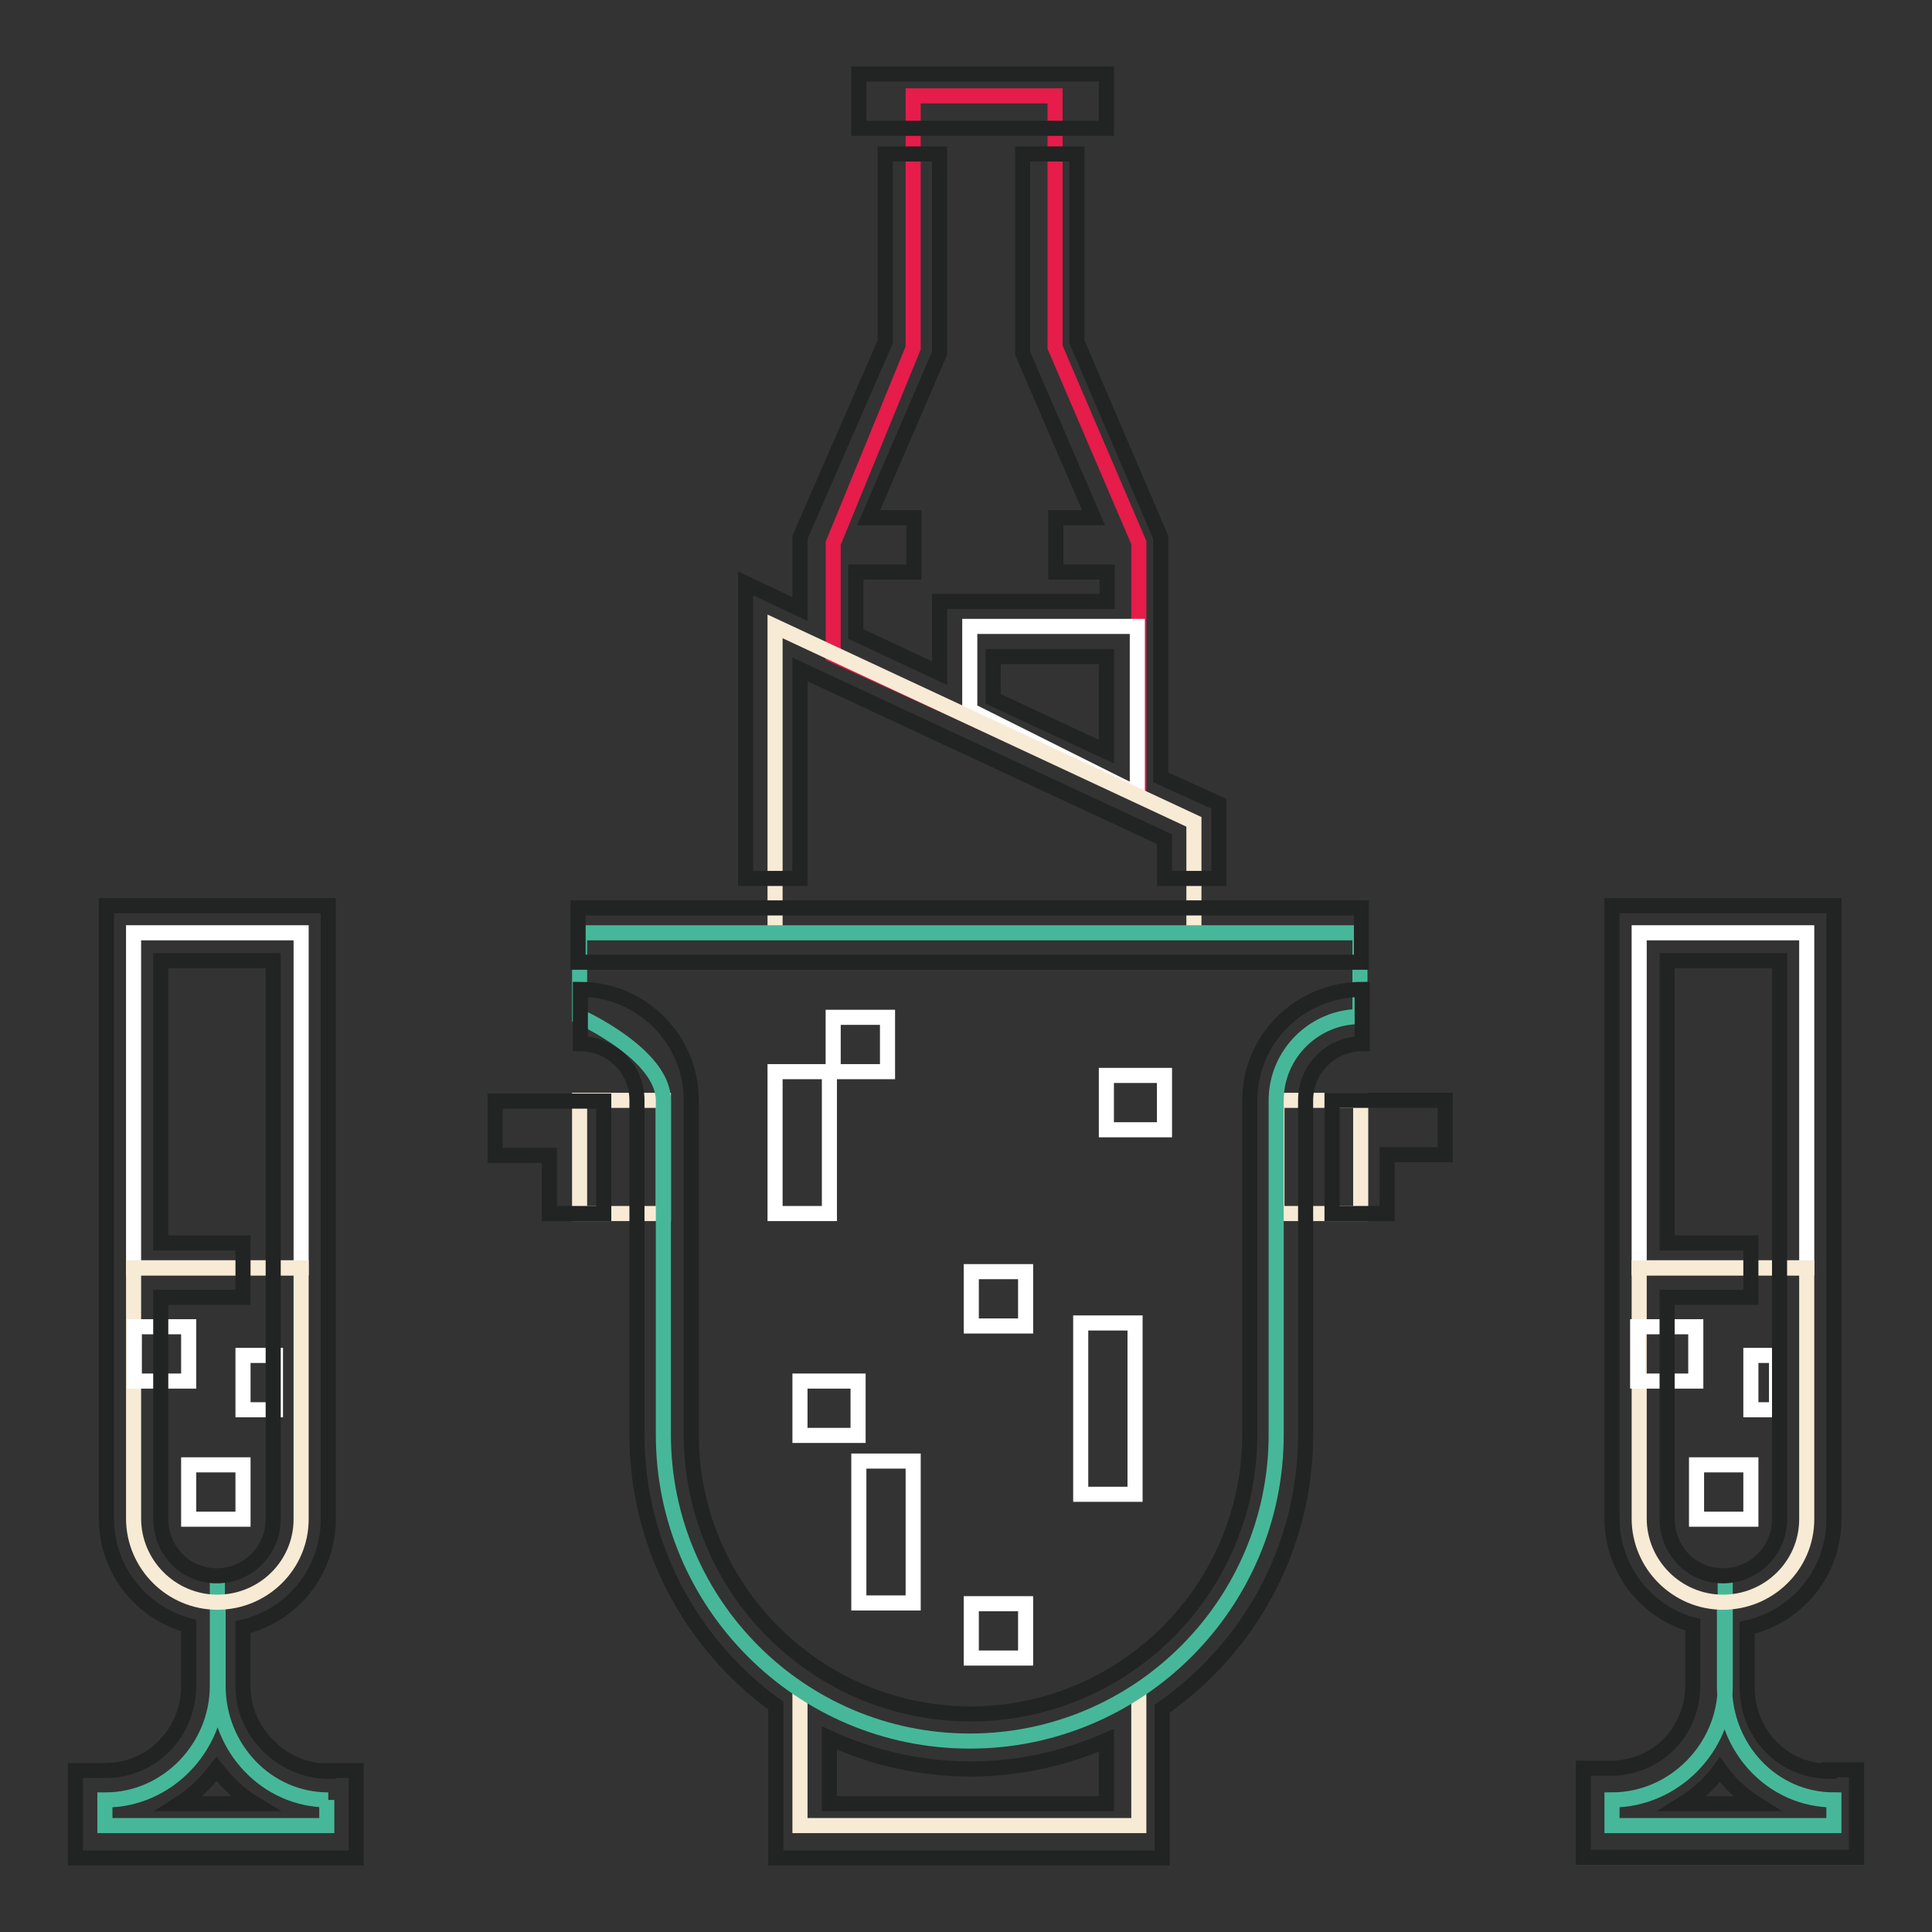
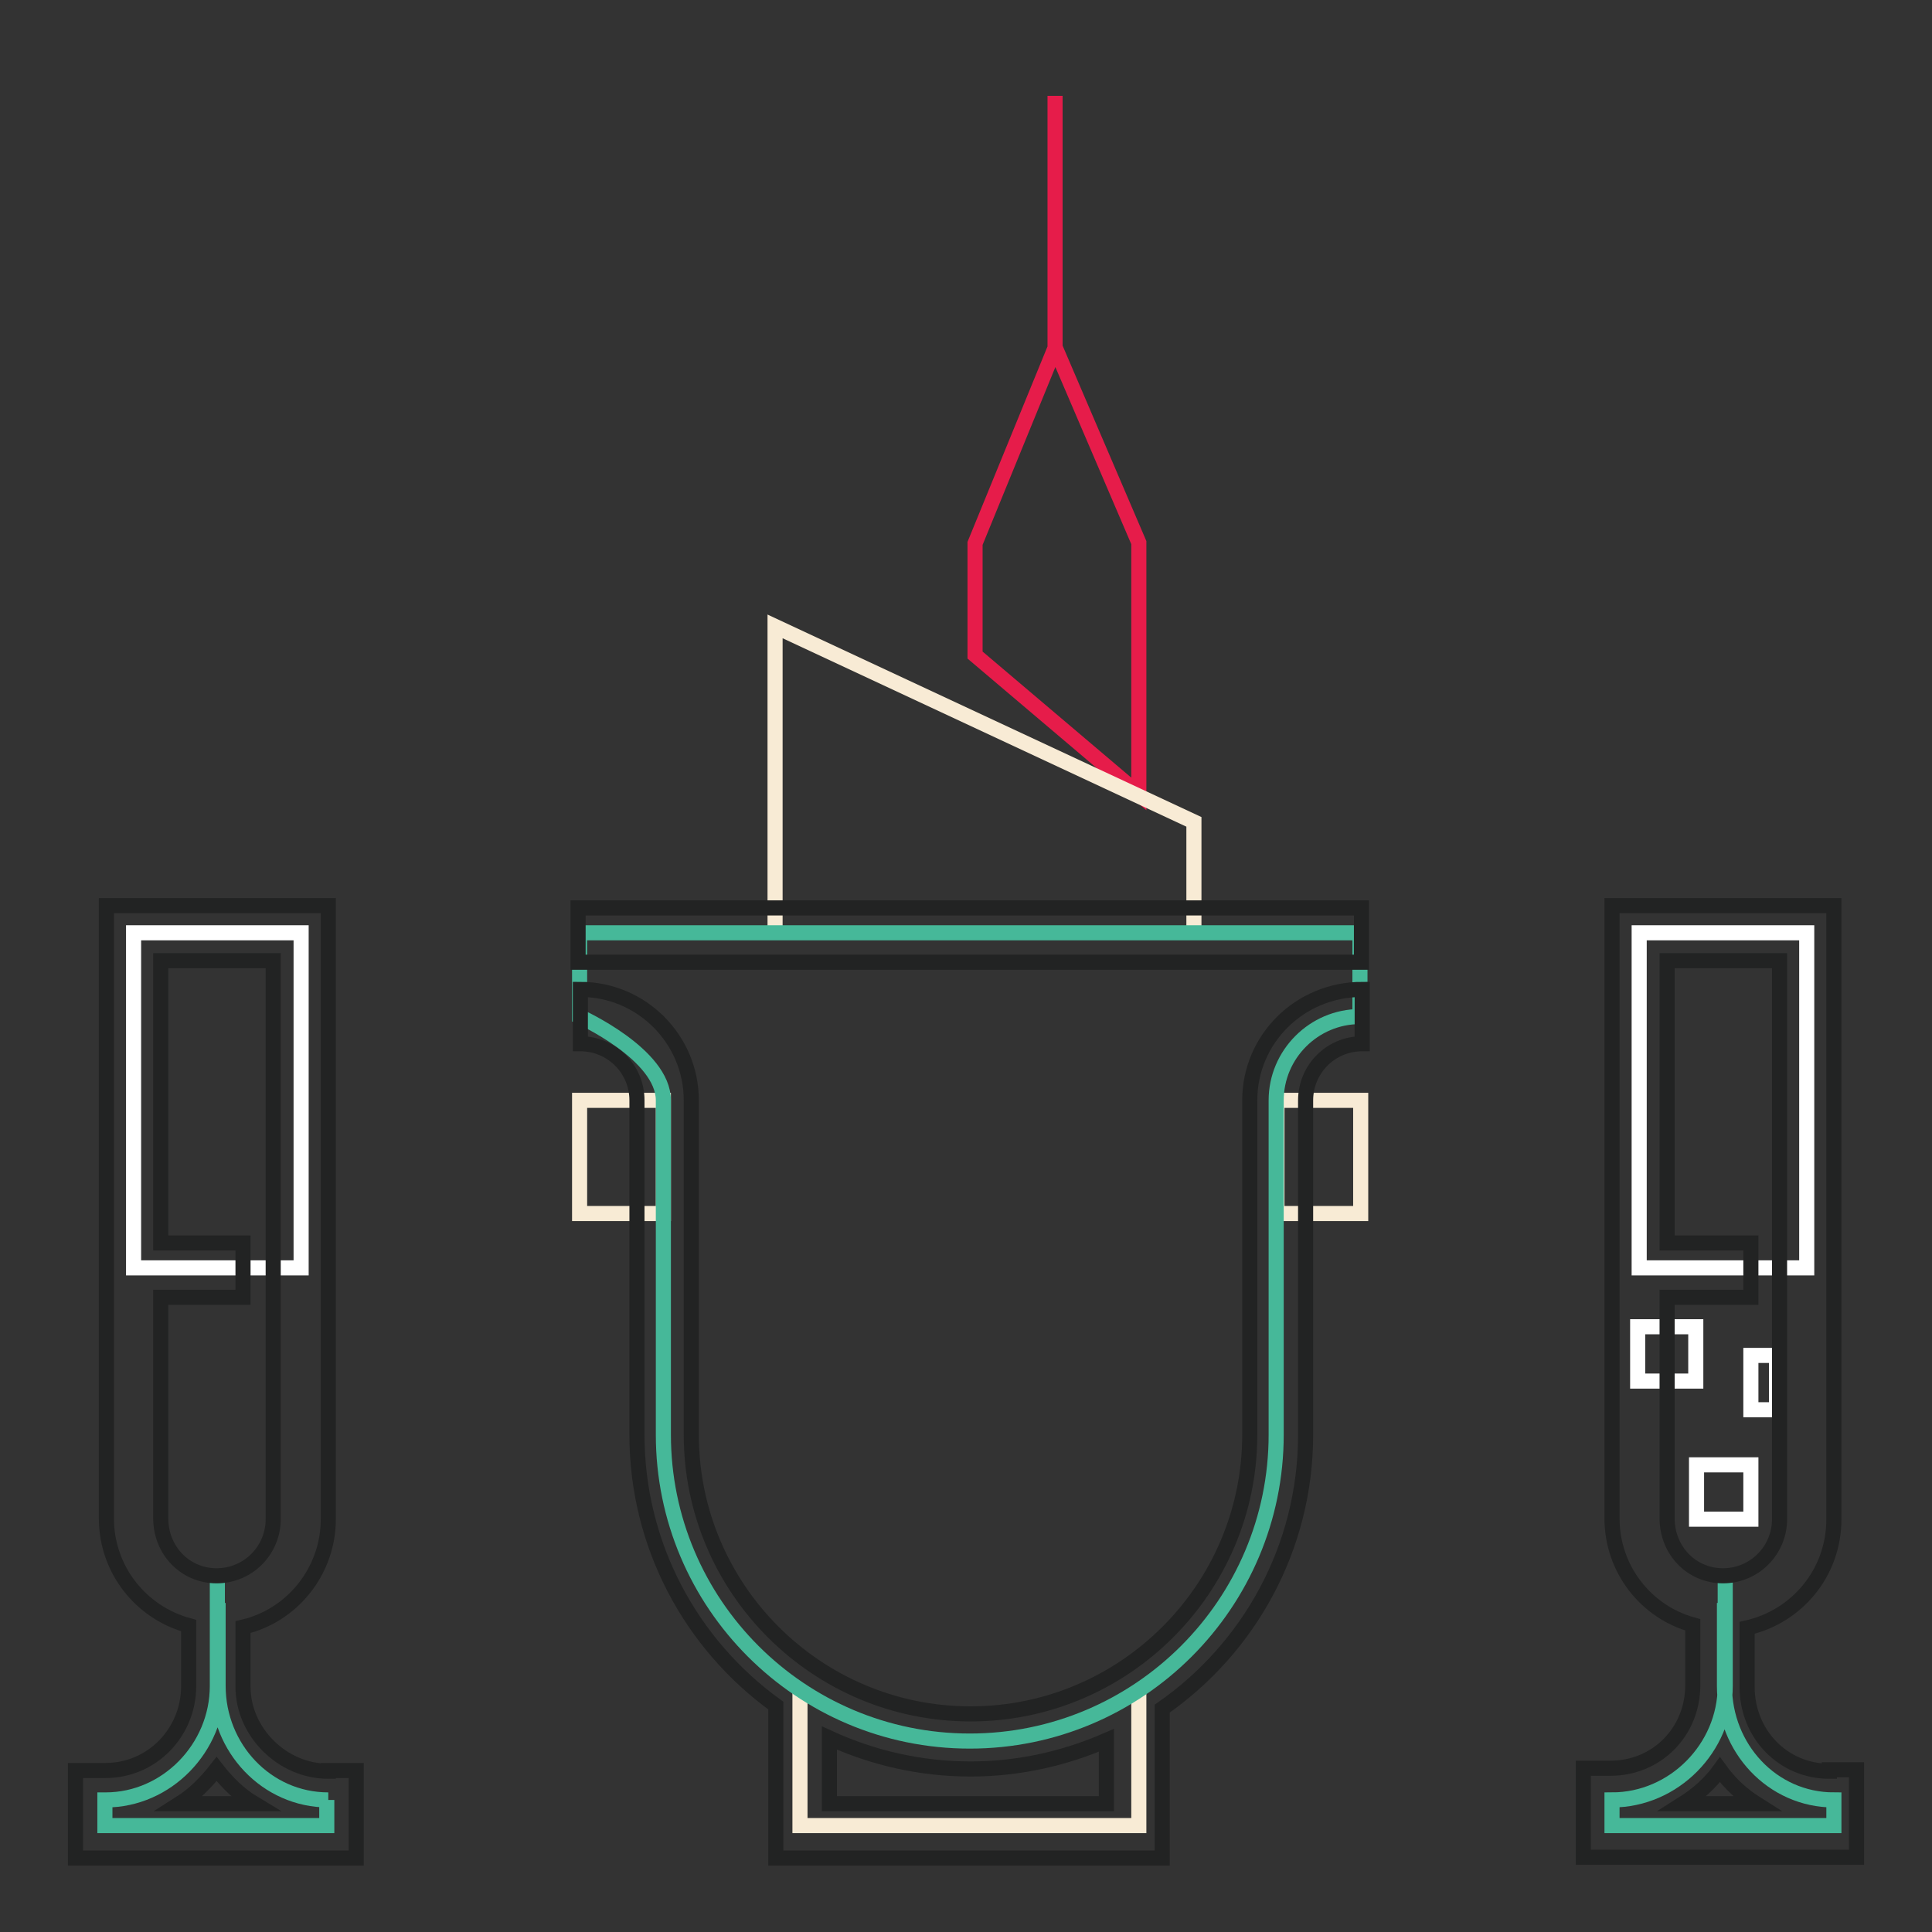
<svg xmlns="http://www.w3.org/2000/svg" version="1.1" x="0px" y="0px" viewBox="0 0 256 256" enable-background="new 0 0 256 256" xml:space="preserve">
  <rect x="0" y="0" width="256" height="256" fill="#333333" stroke="none" />
  <g>
    <path stroke-width="2" fill-opacity="0" stroke="#ffffff" d="M17.7,123.6h22.2V168H17.7V123.6z" />
    <path stroke-width="2" fill-opacity="0" stroke="#46b899" d="M28.8,208.6v14.8c0,8.2-6.7,15.1-14.8,15.1h-0.1v3.4h29.4v-3.4h0.2c-8.2,0-14.6-6.9-14.6-15.1v-11" />
-     <path stroke-width="2" fill-opacity="0" stroke="#f8ebd5" d="M28.8,212.3c-6.1,0-11.1-5-11.1-11.1V168h22.2v33.3C39.9,207.4,34.9,212.3,28.8,212.3z" />
-     <path stroke-width="2" fill-opacity="0" stroke="#e61c4a" d="M150.9,105.2V71.9l-11.1-25.9V12.7H121v33.4l-10.6,25.9v14.8L150.9,105.2z" />
-     <path stroke-width="2" fill-opacity="0" stroke="#ffffff" d="M150.7,105.2l-22.2-11.1V83h22.2V105.2z" />
+     <path stroke-width="2" fill-opacity="0" stroke="#e61c4a" d="M150.9,105.2V71.9l-11.1-25.9V12.7v33.4l-10.6,25.9v14.8L150.9,105.2z" />
    <path stroke-width="2" fill-opacity="0" stroke="#f8ebd5" d="M102.7,123.7V83l55.5,25.9v14.8 M106,223.6v18.3h44.9v-18.3 M76.8,145.8h11.1v15H76.8V145.8z M169.2,145.8 h11.1v15h-11.1V145.8z" />
    <path stroke-width="2" fill-opacity="0" stroke="#46b899" d="M76.8,134.7c0,0,11.1,5,11.1,11.1v44.3c0,22.4,18.2,40.6,40.6,40.6c22.4,0,40.6-18.2,40.6-40.6v-44.3 c0-6.1,5-11.1,11.1-11.1v-11.1H76.8V134.7z" />
    <path stroke-width="2" fill-opacity="0" stroke="#222323" d="M76.6,120.3h103.8v7.2H76.6V120.3z M165.6,145.8v44.3c0,20.4-16.6,37-37,37s-37-16.6-37-37v-44.3 c0-8.1-6.6-14.7-14.7-14.7v7.2c4.1,0,7.5,3.3,7.5,7.5v44.3c0,14.7,7.2,27.8,18.4,35.9v20.2h51.2v-19.8c11.5-8,19-21.3,19-36.3 v-44.3c0-4.1,3.3-7.5,7.5-7.5v-7.2C172.2,131.1,165.6,137.7,165.6,145.8L165.6,145.8z M146.6,239h-36.7v-8.7 c5.7,2.6,12,4.1,18.7,4.1c6.4,0,12.5-1.4,18-3.8V239L146.6,239z" />
-     <path stroke-width="2" fill-opacity="0" stroke="#222323" d="M183.7,160.8h-7.2v-15h15v7.2h-7.7V160.8z M80,160.8h-7.2v-7.7h-7.2v-7.2H80V160.8z M113.8,9.8h32.8V17 h-32.8V9.8z M153.8,103V71.2l-11.1-25.9V20.4h-7.2v26.4l9.4,21.8h-5v7.2h6.8v3.9h-22.2v9.5l-11.1-5.2v-8.2h7.7v-7.2h-6l9.4-21.8 V20.4h-7.2v24.9L106,71.2v9.5l-7.2-3.4v39.1h7.2V88.7l48.3,22.5v5.2h7.2v-9.9L153.8,103z M146.6,99.6l-15-7V87h15V99.6z" />
-     <path stroke-width="2" fill-opacity="0" stroke="#ffffff" d="M102.7,142h7.2v18.8h-7.2V142z M110.4,134.8h7.2v7.2h-7.2V134.8z M143.2,175.3h7.2V198h-7.2V175.3z  M128.7,168.5h7.2v7.2h-7.2V168.5z M146.6,142.5h7.7v7.2h-7.7V142.5z M106,183h7.7v7.2H106V183z M113.8,193.6h7.2v18.8h-7.2V193.6z  M128.7,212.5h7.2v7.2h-7.2V212.5z M32.2,179.6h4.3v7.2h-4.3V179.6z M25,194.1h7.2v7.2H25V194.1z M17.7,175.8H25v7.2h-7.2V175.8z" />
    <path stroke-width="2" fill-opacity="0" stroke="#222323" d="M43.5,234.7c-6.1,0-11.3-5.2-11.3-11.2v-7.9c6.5-1.5,11.3-7.4,11.3-14.3V120H14.1v81.2 c0,6.8,4.6,12.5,10.9,14.2v8c0,6.2-4.9,11.2-11,11.2h-4v11.6h37.2v-11.6H43.5z M21.3,201.2v-29.3h10.9v-7.2H21.3v-37.4h14.9v74 c0,4.1-3.3,7.5-7.5,7.5S21.3,205.4,21.3,201.2z M23.8,239c1.9-1.2,3.5-2.8,4.9-4.6c1.4,1.8,3,3.4,5,4.6H23.8z" />
    <path stroke-width="2" fill-opacity="0" stroke="#ffffff" d="M217.2,123.6h22.2V168h-22.2V123.6z" />
    <path stroke-width="2" fill-opacity="0" stroke="#46b899" d="M228.6,208.6v14.8c0,8.2-6.8,15.1-15,15.1h0v3.4h29.4v-3.4h0c-8.2,0-14.5-6.9-14.5-15.1v-11" />
-     <path stroke-width="2" fill-opacity="0" stroke="#f8ebd5" d="M228.3,212.3c-6.1,0-11.1-5-11.1-11.1V168h22.2v33.3C239.4,207.4,234.4,212.3,228.3,212.3z" />
    <path stroke-width="2" fill-opacity="0" stroke="#ffffff" d="M232,179.6h3.4v7.2H232V179.6z M224.8,194.1h7.2v7.2h-7.2V194.1z M217,175.8h7.7v7.2H217V175.8z" />
    <path stroke-width="2" fill-opacity="0" stroke="#222323" d="M242.4,234.7c-6.1,0-10.9-4.9-10.9-11.2v-7.8c6.6-1.5,11.5-7.3,11.5-14.4V120h-29.4v81.2 c0,6.7,4.5,12.4,10.7,14.1v8c0,6.2-4.8,11-10.9,11l-3.6,0v11.8H246v-11.6H242.4L242.4,234.7z M220.9,201.2v-29.3H232v-7.2h-11.1 v-37.4h14.9v74c0,4.1-3.3,7.5-7.5,7.5S220.9,205.4,220.9,201.2z M223,239c1.9-1.2,3.6-2.7,4.9-4.5c1.3,1.8,2.9,3.3,4.8,4.5H223z" />
  </g>
</svg>